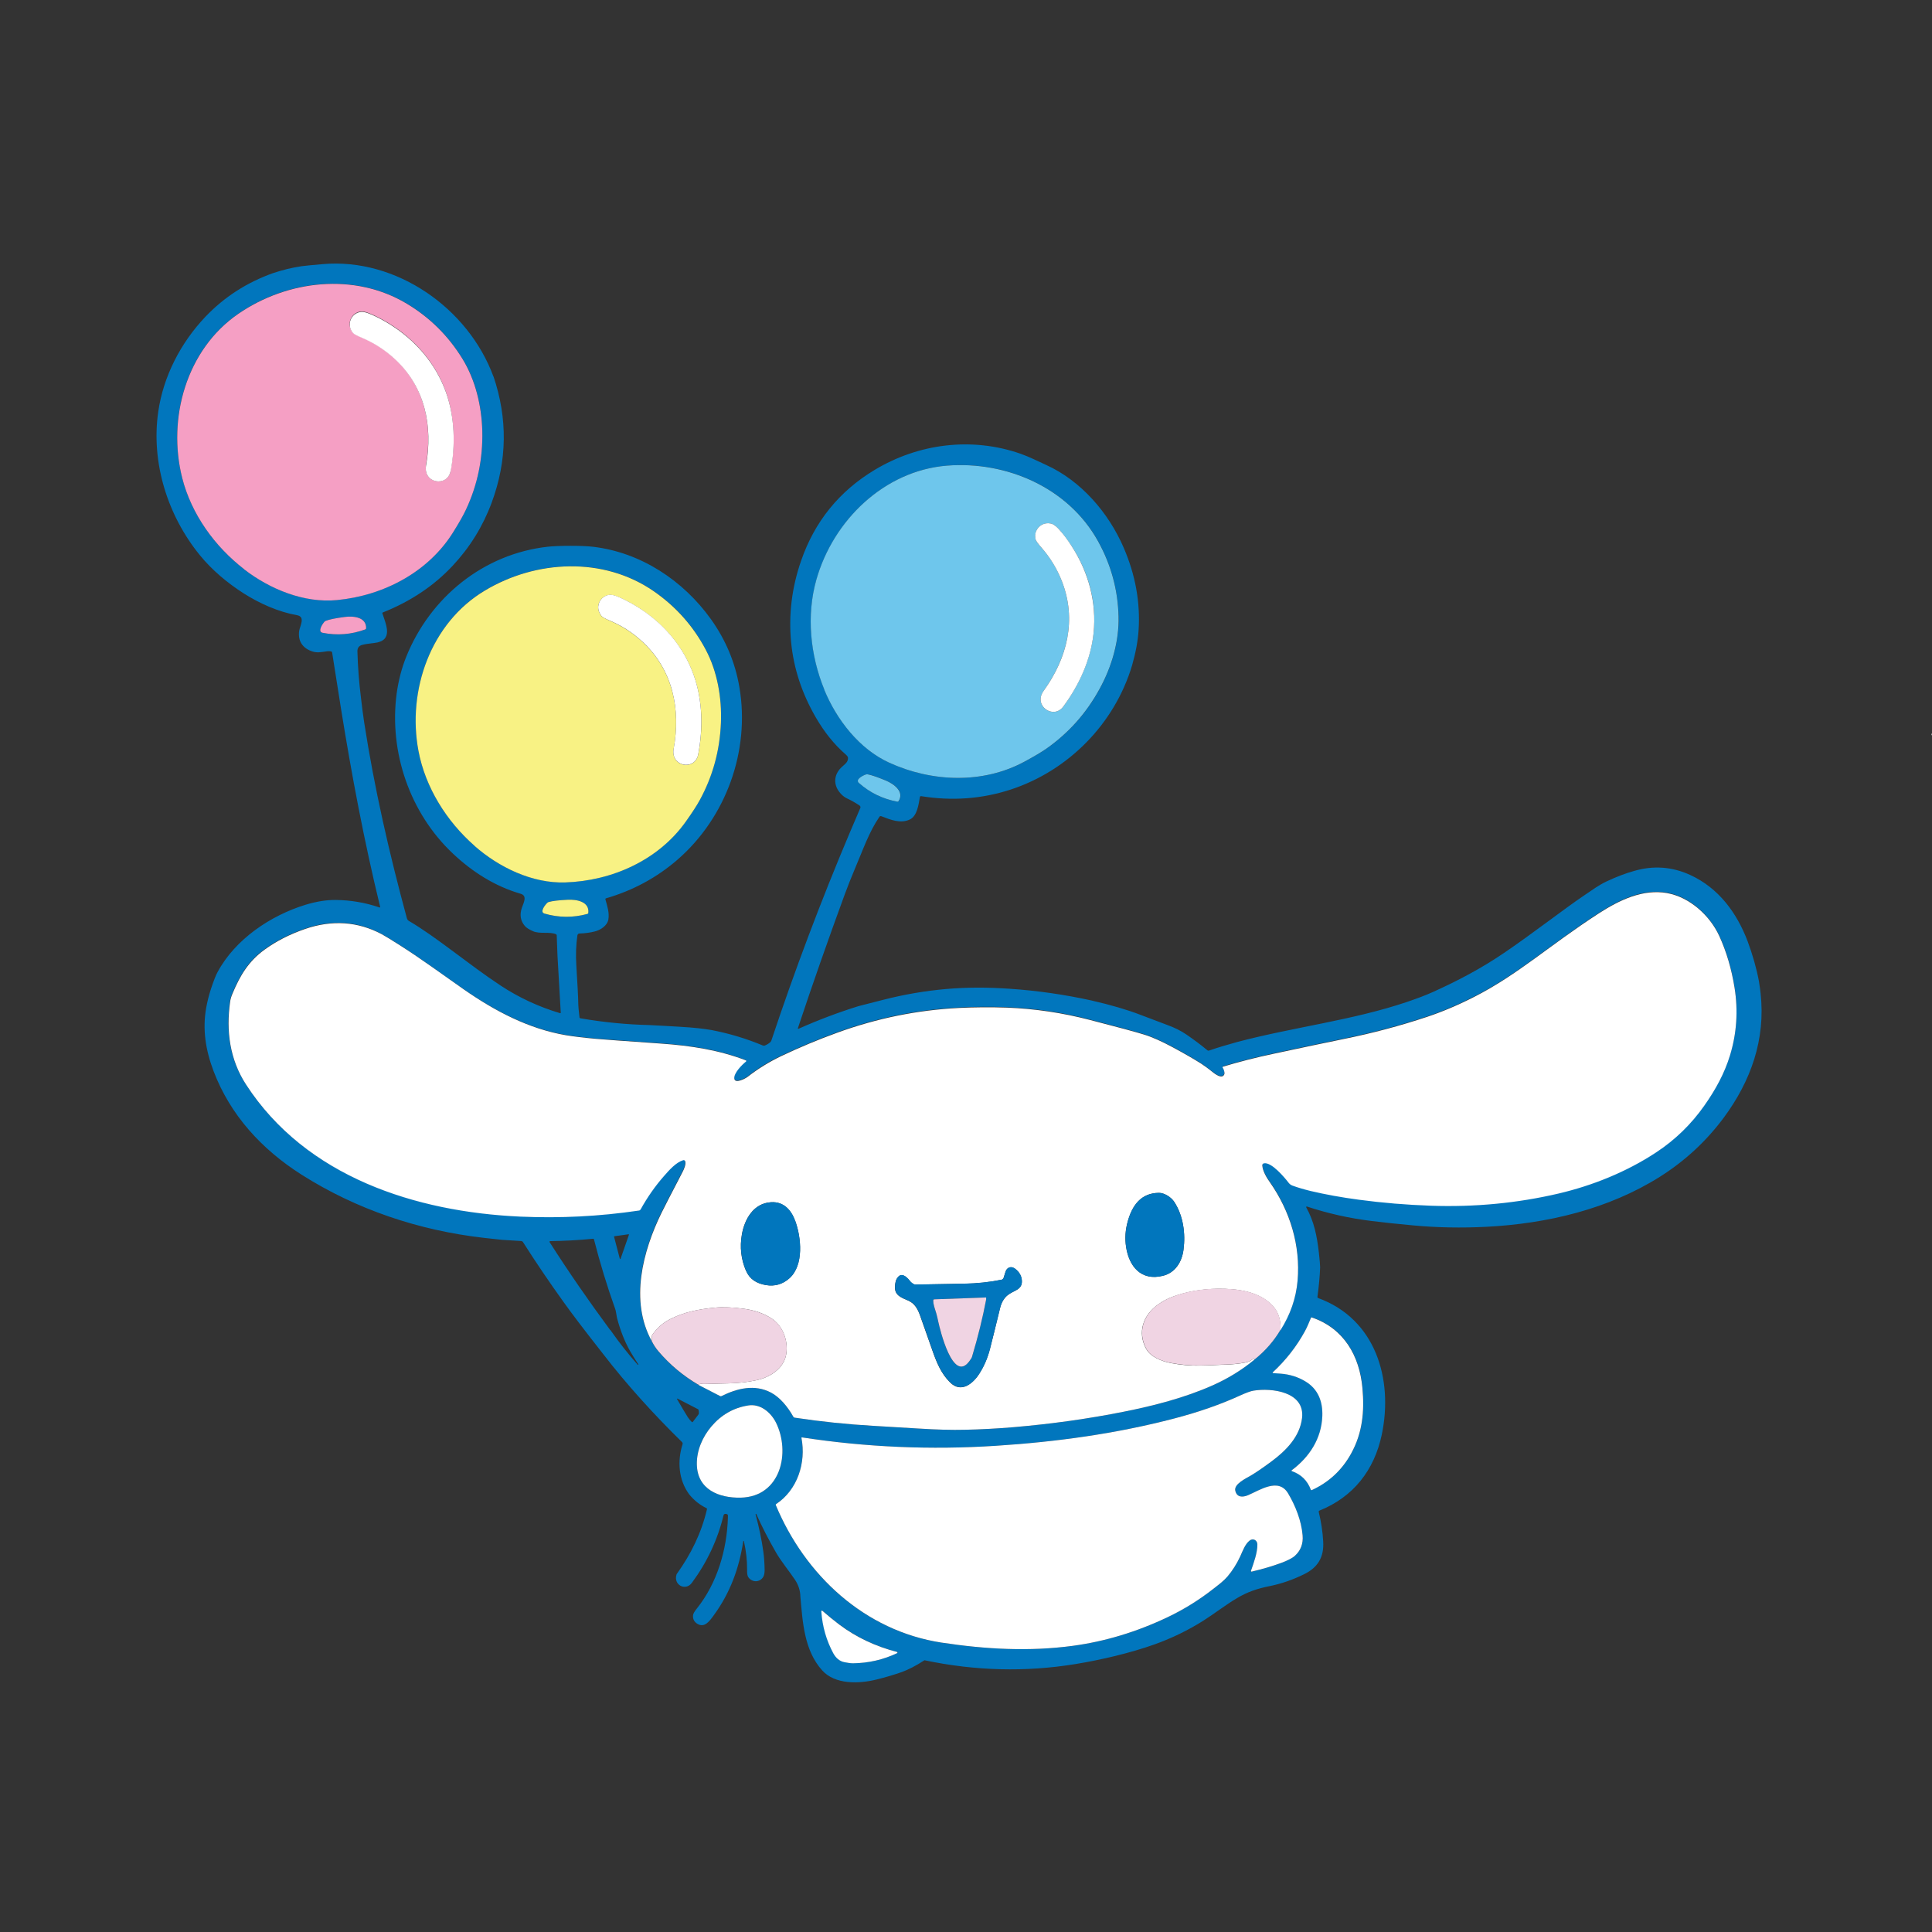
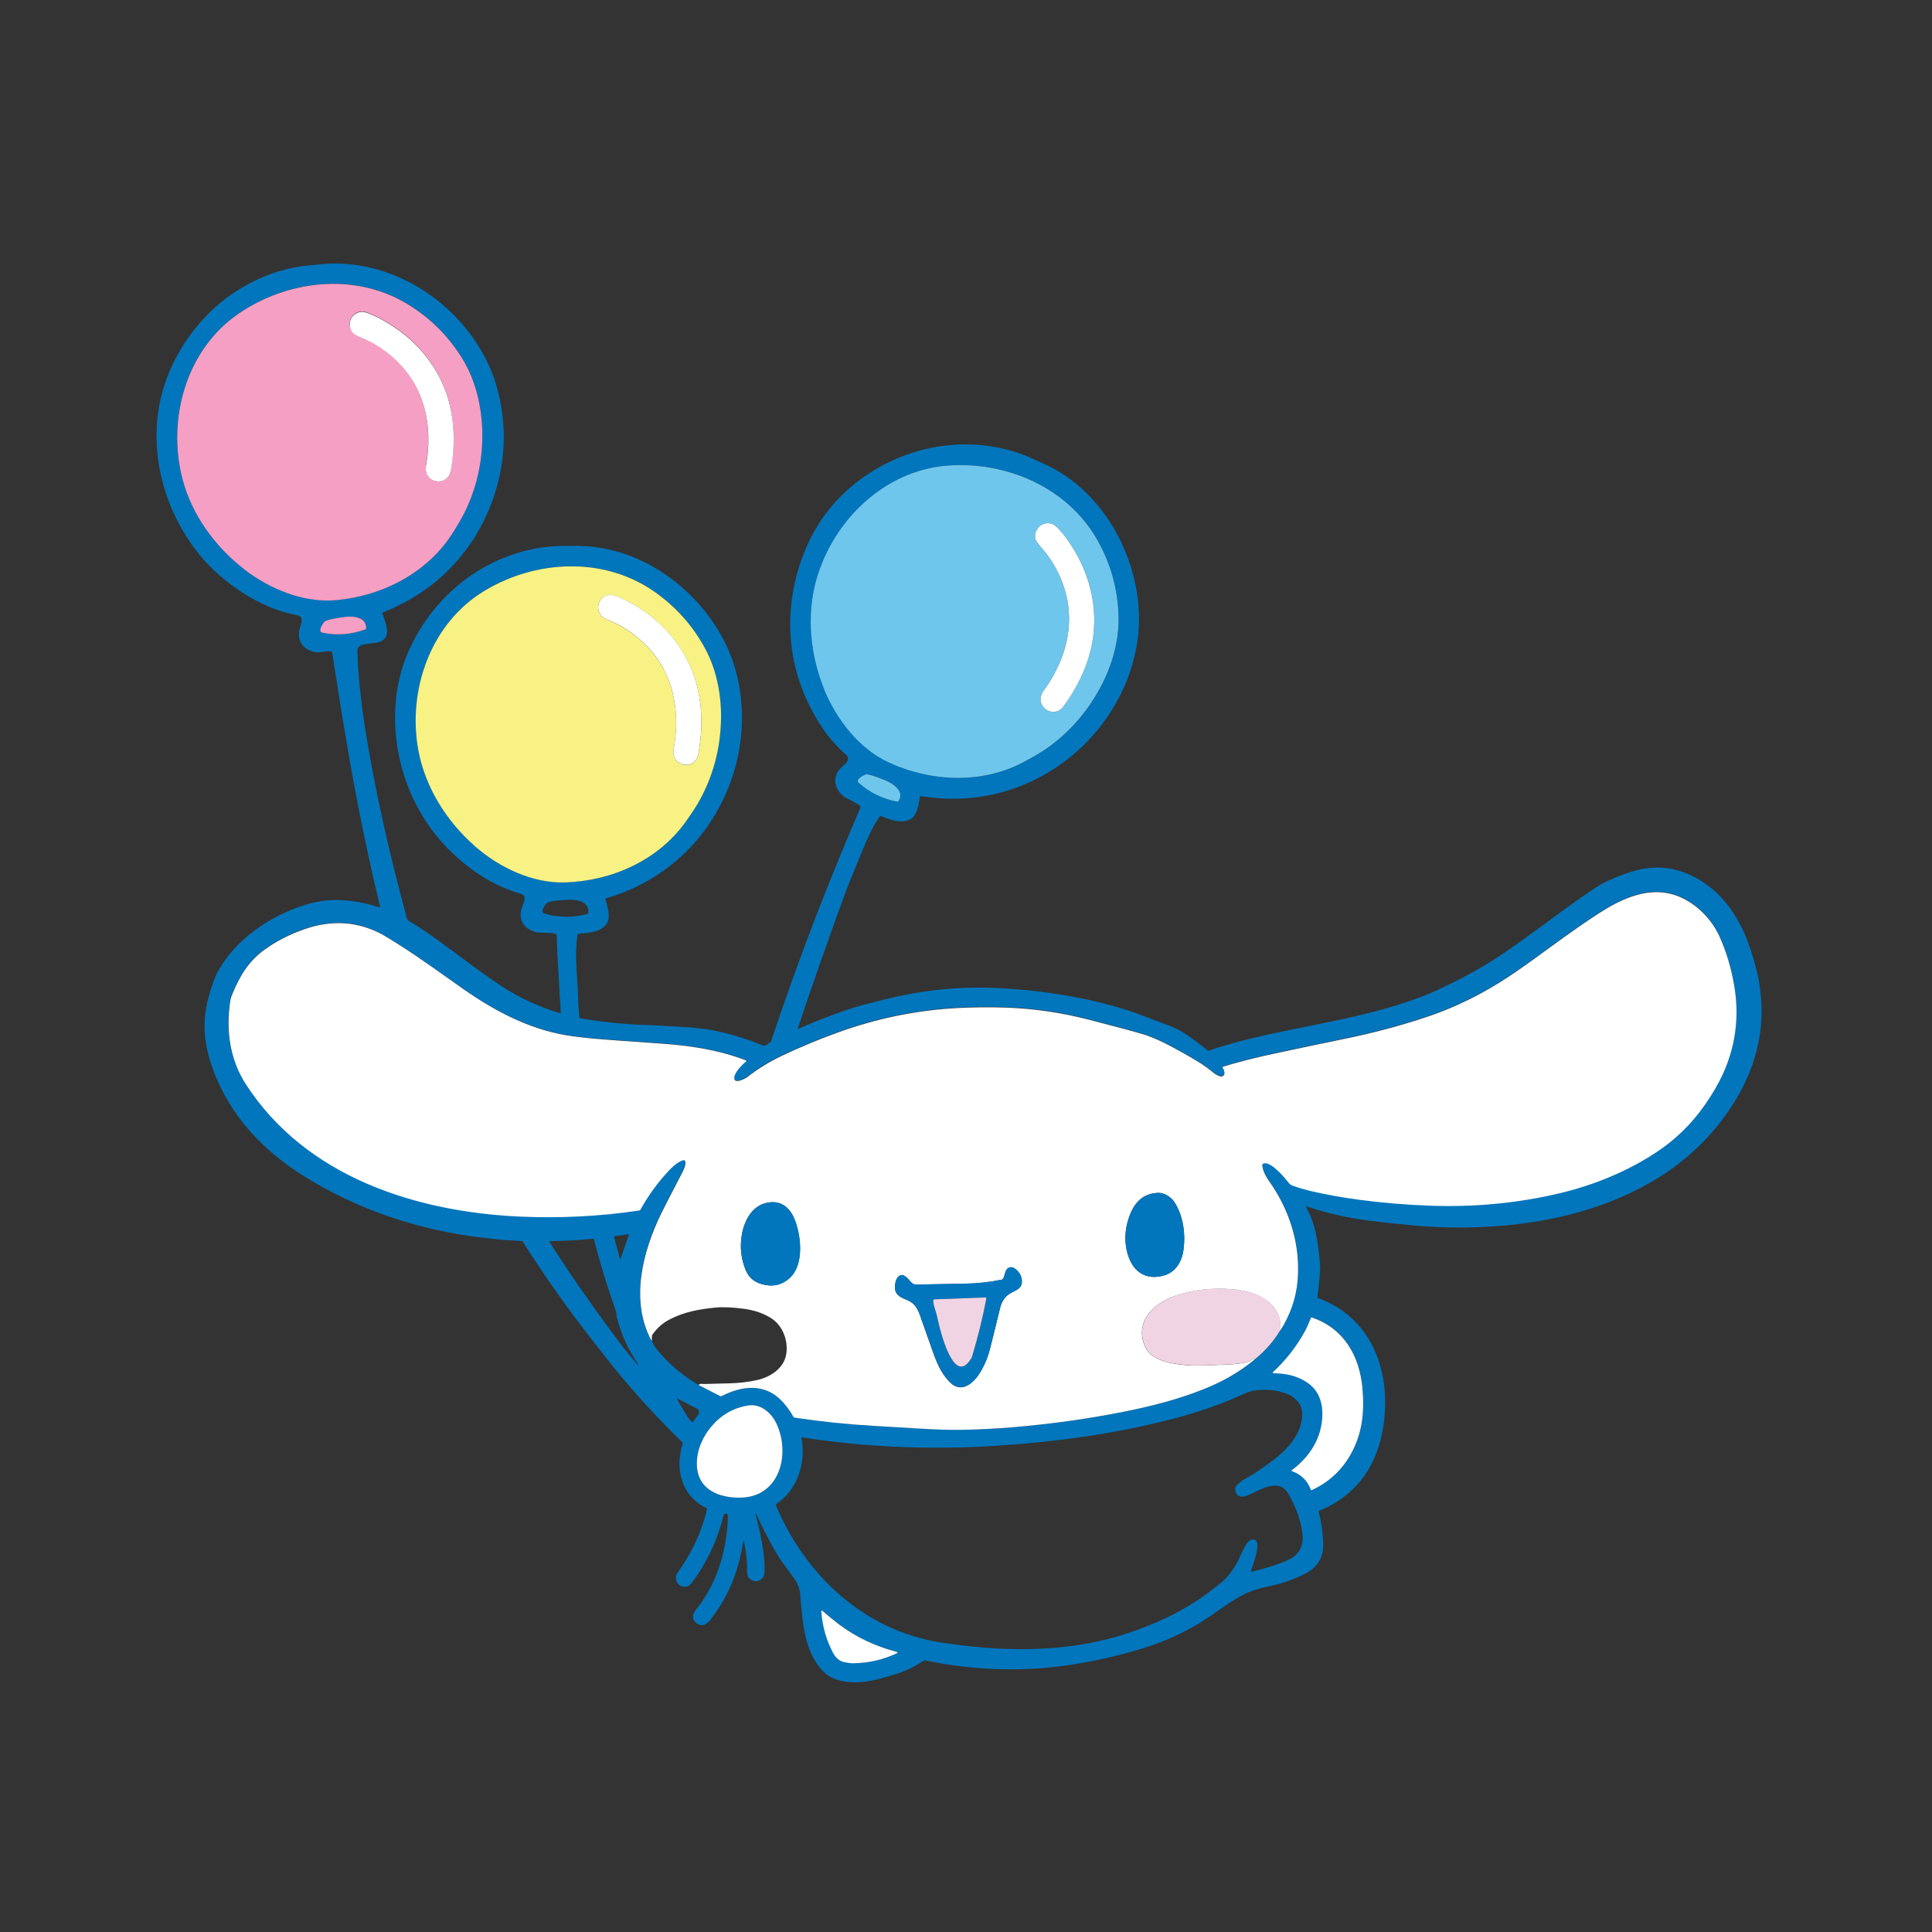
<svg xmlns="http://www.w3.org/2000/svg" id="Layer_1" version="1.1" viewBox="0 0 1773 1773">
  <rect x="0" y="0" width="1773" height="1773" fill="#333333" stroke="none" />
  <defs>
    <style>
      .st0 {
        fill: #0176bd;
      }

      .st1 {
        fill: #f8f284;
      }

      .st2 {
        fill: #fff;
      }

      .st3 {
        fill: #6ec6ec;
      }

      .st4 {
        fill: #f0d4e3;
      }

      .st5 {
        fill: #f59fc4;
      }
    </style>
  </defs>
  <path class="st0" d="M452.8,345.2c13.2,38.9,12.7,77.6-1.6,116.1-8,21.6-19.9,40.9-35.8,57.9-17.1,18.3-38.5,32.7-64.2,42.9-.3.1-.4.4-.3.7,3.4,10.5,10.6,25.4-7.7,27.3-4.9.5-8.5,1.1-10.7,1.7-3.1.8-4.6,2.8-4.5,6.1.4,14.3,1.5,28.6,3.3,42.8.8,7.4,1.8,14.8,2.9,22.2,9.3,60.2,23,120.1,39.2,179.8.3,1,.9,1.9,1.8,2.4,26.2,15.4,54.3,39.6,84.3,59.4,16.9,11.1,35,19.5,54.5,25.3.3,0,.5,0,.6-.3,0,0,0-.1,0-.2l-3-52.3-.7-18.7c0-.4-.3-.8-.7-1-6.1-2.5-14.7,0-21-2.7-3.6-1.6-6.2-3.2-7.6-4.9-4-4.7-4.9-10.3-2.6-16.9,1.7-4.7,5-10.8-1.2-12.6-23.7-6.9-44.4-20.1-62.2-36.9-39.5-37.2-58.7-93.1-51.6-146.8,1.7-12.1,4.6-23.4,8.8-33.8,22-54.6,71-94.5,130.1-101,4.9-.5,11.8-.8,20.8-.8,8.8,0,15.8.3,20.8.9,43.6,5.2,82.5,30.9,107.9,66.4,13.6,19,22.4,40,26.2,62.8,9.8,58-12.2,119-56.6,157.7-19.1,16.6-41.1,28.5-65.9,35.7-.4.1-.6.5-.5,1,1.8,6.5,3.7,12.2,2.7,18.4-1,5.7-7.2,9.7-12.5,11-4.2,1.1-8.9,1.7-14.2,1.9-.8,0-1.5.7-1.7,1.5-1.3,8.7-1.6,18-1,27.9,1,16.4,1.7,28.3,1.8,35.8,0,1.7.4,5.6,1.1,11.7,0,.5.4.8.9.9,20.9,3.6,42,5.7,63.2,6.2,9.6.5,19.2,1,28.7,1.6,12.3.7,21.8,1.8,28.5,3,16.1,3.1,31.8,7.8,47.1,14.2.5.2,1.1.2,1.6,0,2-.8,3.6-1.8,5-3,.4-.4.8-.9,1-1.4,21.5-64.6,45.5-128.2,72-190.9l9.7-22.7c.4-.8,0-1.8-.7-2.3-3.9-2.6-7.8-4.8-11.7-6.6-2.5-1.2-4.9-3.2-7-6-5.8-7.7-4.4-16.7,2.7-23,3-2.7,5.6-4.5,5.4-8.2,0-.9-.9-2-2.6-3.5-10.1-8.8-19.1-20-27.1-33.8-12.7-22-20.2-44.9-22.5-68.8-2.4-25.1.6-50,9.1-74.5,12.4-36.1,35-64,67.6-83.6,40.4-24.3,89.2-30.4,133.9-14.8,8.2,2.9,16.4,7.1,23.5,10.3,32,14.5,57.3,43.9,71.1,75.9,10.7,24.8,15.3,49.9,13.7,75.4-.6,9.9-2.6,20.7-6,32.6-16,53.5-58.3,96.6-111.5,114-26.4,8.6-53.8,10.6-82.2,6-.5,0-.9.2-1,.7-1.2,7-2.5,17.3-9,20.6-8.5,4.2-17.7.5-26.5-2.9-.6-.2-1.3,0-1.6.5-9.7,14.1-15.1,30.3-22.3,47.1-3.7,8.8-6.9,16.9-9.6,24.2-15.1,41.2-29.5,82.2-43,122.8,0,.2,0,.4.3.5,0,0,.2,0,.3,0,18.4-8.2,36.8-15.1,55.1-20.8,8.1-2,15.6-4,22.7-5.8,19.1-4.9,38.3-8.2,57.8-9.9,18.1-1.6,37.6-1.7,58.6-.2,25,1.7,49.9,5.3,74.5,10.7,17.9,4.1,32.9,8.5,45.1,13.2,11.3,4.3,19.2,7.3,23.8,9,7.3,2.6,13.5,5.7,18.4,9.1,6.7,4.6,13.2,9.4,19.3,14.5.4.3.9.4,1.4.2,7.8-2.7,16.5-5.3,26-7.9,52.3-13.8,105.5-19.8,155.6-36.7,9.4-3.2,17.4-6.2,24-9.2,22.8-10.3,44.1-21.5,65-35.7,25-16.9,55.9-40.9,73.4-52.7,8.9-6,13.5-9.5,20.8-13,8.7-4.1,17.2-7.4,25.5-9.7,17.7-5.1,34.8-3.8,51.2,3.7,26,11.9,42.8,34.5,52.8,60.9,4.6,12.4,8.1,24.6,10.4,36.8.8,5.6,1.4,9.3,1.5,11,4.7,42.2-8.9,80.5-33.9,114.2-16,21.5-35.5,39.6-58.5,54.1-47.3,29.8-103.5,43-158.8,45.9-23.1,1.2-45.8.8-68-1.3-13.9-1.3-26.5-2.6-37.7-4-20.6-2.5-40.4-7-59.5-13.3-.2,0-.5,0-.6.3,0,.1,0,.2,0,.4,7.3,13.1,9.9,26.5,11.6,41.3.8,7.2,1.2,11.8,1.2,13.8-.3,8.1-1.1,17.2-2.5,27.2,0,.4.2.8.6,1,52.9,19.2,69.1,74.4,58.5,125.2-6.9,32.9-26.2,57.4-57.3,69.9-.4.2-.7.6-.6,1.1,2.2,9,3.6,18.1,4.1,27.1.9,14.5-4.9,24-17.6,30.2-10.4,5.1-20.8,8.7-31.2,10.8-12.1,2.4-20.8,5.5-30.1,11-10.1,5.9-21.7,14.9-31.1,20.8-14.1,8.9-29,16.1-44.6,21.7-21.9,7.8-48.7,14.2-72.7,18.1-45.9,7.5-92.1,6.3-138.6-3.5-8,5.2-15.2,8.9-21.6,11.1-6.9,2.4-14.3,4.6-22.4,6.6-16.2,4-38,4.7-49.8-8.3-16.7-18.5-18-44.5-20.1-67.9-.1-5.5-1.8-10.6-4.9-15.3-5.7-8.5-12.6-16.7-17.4-25-7-12.2-13.1-24-18.1-35.3,0-.2-.3-.3-.5-.2h0c-.2,0-.3.3-.2.4,3.2,11.9,5.6,23.3,7.1,34.2.7,4.9,1.1,10.5,1.2,16.7,0,2.8-.4,5-1.2,6.4-3.1,5.4-10.5,5.4-13.9.2-.7-1.1-1.1-3.4-1-6.9.1-8.1-.9-16.7-2.9-26,0-.2-.2-.3-.4-.2-.1,0-.2.1-.2.2-3.8,25-12.1,47.5-26.9,67.8-4,5.5-8.5,12.1-15.2,8.1-2.9-1.8-4.3-4.4-4-7.8.1-1.4,1.3-3.6,3.6-6.4,18.5-23.1,27.5-53.7,28.4-83.2,0-1.5,0-2.4,0-2.5-.2-.5-.9-.9-2.1-1-.9-.1-1.7.4-1.9,1.3-5.5,22.6-15.2,43.2-29.1,62-5.8,7.8-17,1.9-14.1-7.5,0-.3.2-.5.3-.7,13-18.2,22.5-37.3,27.7-59.4.1-.4-.1-.9-.5-1-6.1-2.9-11.4-7.2-15.8-12.6-9.9-13.4-11-30.7-6.1-46.1.2-.6,0-1.3-.4-1.8-25.8-25.3-50.5-52.4-72.7-81.2-.6-.8-1.3-1.7-2.1-2.7-14.8-18.8-26.2-33.8-34.2-45-12.8-17.8-25.2-36.1-37.1-54.8-.3-.5-.9-.8-1.5-.9l-17.7-1.1c-5.6-.6-11.1-1.2-16.5-1.8-59.7-6.8-117.1-26-167.6-58.1-36.3-23.1-65.2-54.4-80.6-94.9-7.3-19.3-10.3-38.2-6.8-58,1-5.7,2.5-11.6,4.4-17.5,2.5-7.5,4.5-12.6,6-15.3,16.2-30.3,48.8-52.1,80.8-61.9,9.9-3,19.1-4.5,27.5-4.4,13.8.1,27.3,2.4,40.5,6.9.2,0,.4,0,.5-.2,0,0,0-.1,0-.2-14.8-60.8-26.2-121.3-36-182.3l-8.1-51.3c0-.5-.5-.9-1-1-1.4-.3-2.9-.3-4.4,0-5.1.7-8.3,1.4-12.5.1-9-2.8-13.8-9.5-12.3-19.2.7-4.3,5.8-12.7-1.9-14.1-17.4-3.1-34.3-10.7-49.3-20.2-14.8-9.5-28.8-21.2-39.9-34.8-29.6-36.3-45-84.8-38.3-131.6,4.6-32.5,20.7-63.6,43.4-87.4,17.2-18,37.8-31.3,61.8-39.9,9.3-3.1,18.1-5.2,26.4-6.4,2.8-.4,9.2-1,19.2-1.9,67.7-6,133.8,40.5,156.8,103.1ZM224.1,522.4c23.7,18.3,55.1,31.1,85.1,28.2,42.9-4.1,84.2-25.8,107-62.8,5.3-8.6,9.2-15.4,11.5-20.4,10.5-22.7,15.5-46.7,14.9-72-.6-23-6.2-46.8-18.2-66.2-12.9-21-29.8-37.8-50.9-50.5-48.2-29-109.7-21.9-154.8,9.2-47.7,32.8-65.4,95.9-51.5,150.6,8.4,33.1,29.7,62.8,56.9,83.8ZM756.5,632.9c11.4,27.8,32.2,54.5,59.6,67,39.2,17.9,85.8,19.7,124.1-.9,8.9-4.8,15.6-8.8,20.1-11.9,20.5-14.4,36.8-32.7,48.9-54.9,11-20.2,18-43.6,17.4-66.4-.7-24.6-6.9-47.6-18.8-69.1-27.2-49.2-84-73.8-138.6-69.4-57.7,4.5-104.5,50.3-119.9,104.6-9.3,32.8-5.7,69.3,7.3,101ZM435.5,776.2c22.5,19.8,53.1,34.5,83.2,33.5,43.1-1.4,85.7-20.5,110.8-56,5.9-8.3,10.1-14.8,12.7-19.6,11.9-22,18.4-45.6,19.4-70.9.9-23-3.3-47.1-14-67.2-11.5-21.7-27.4-39.6-47.6-53.5-46.3-32-108.1-28.7-155.1-.6-49.6,29.7-71.2,91.5-60.9,147,6.3,33.5,25.7,64.6,51.5,87.2ZM336,576.6c.4-10.4-11.8-11.5-19.8-10.4-8.3,1.1-14.1,2.3-17.4,3.6-.3.1-.6.3-.9.6-1.7,1.7-6.9,9.3-1.9,10.3,13.3,2.6,26.4,1.6,39.3-3.1.4-.2.7-.5.7-1ZM824.7,735.2c5.6-8.8-4.2-15.8-11.7-18.9-7.7-3.3-13.3-5.2-16.7-5.7-.4,0-.7,0-1.1,0-2.3.6-10.7,4.5-6.9,7.9,10.1,9,21.9,14.8,35.3,17.2.4,0,.9-.1,1.1-.5ZM598.1,1230.8c1.7,3.4,3.8,6.5,6.1,9.3,10.5,12.4,22.9,22.7,37.1,31l19.6,10.1c.4.2.8.2,1.2,0,14.5-7.1,30.5-11.1,45.5-3.2,8.3,4.4,15.4,13.2,20.3,21.9.3.6.9,1,1.5,1.1,23.8,3.6,48,6.1,72.3,7.5,12,.7,25.9,1.5,41.8,2.5,16,1,29.9,1.4,41.9,1.1,14.6-.3,29.7-1.1,45-2.4,34.8-3,68.5-7.7,101-14.2,27.2-5.4,56.1-12.8,82-24.4,13.6-6.1,26.2-13.8,37.6-23.2,10-8,18-17.2,24-27.4,9.1-14.2,14.4-29.5,15.8-45.7,2.8-32.2-6.9-63.8-25.4-90.2-3-4.2-6.6-10.2-7-15.5,0-.9.6-1.8,1.5-1.9,6.9-1.3,18.7,12.9,22.8,18,.9,1.1,2,1.9,3.3,2.4,5.1,1.9,10.7,3.6,16.8,5,13.6,3.2,28.4,5.9,44.3,8,21.6,2.8,43.6,4.7,66,5.5,40.2,1.5,79.3-2.3,117.3-11.2,31-7.3,62.1-19.6,89.4-37.7,17.5-11.6,32.2-25.9,44.3-43,10.3-14.6,18.4-29.7,23.5-46,6.2-20.2,7.6-40.9,4.2-62.2-2.8-17.5-7.5-33.3-14-47.4-8.7-18.9-27.3-35.7-47.9-39.4-22.1-4-43.9,6.5-62.5,18.5-46.5,30.2-74,56.2-114.6,76.8-14.7,7.5-29.1,13.6-43.2,18.3-24.3,8.1-49.7,14.9-76.4,20.3-14.3,2.9-35.7,7.4-64.2,13.5-16.6,3.6-32.1,7.5-46.7,11.9-.3,0-.5.4-.4.7,0,0,0,.1,0,.1,1,1.5,1.6,3.1,1.7,4.7.1,1.3-.5,2.6-1.6,3.2-2.3,1.2-6.4-1.5-8.6-3.2-4.9-3.9-8.6-6.6-11.2-8.3-7-4.4-15.5-9.3-25.7-14.8-10.4-5.6-19.4-9.6-26.8-11.9-7.8-2.4-24.4-6.9-50-13.5-24.7-6.4-49.8-10.2-75.9-11.2-14.7-.6-29.3-.5-43.7.3-38.2,1.9-75.5,9.5-111.8,22.7-17.2,6.2-34.3,13.4-51.5,21.5-11,5.2-21.3,11.6-30.9,19.1-2,1.5-11.2,6.5-12.1,1.7-.9-5.1,7-12.9,10.7-15.8.3-.2.3-.6,0-.8,0,0-.2-.1-.2-.2-24.7-9.6-50.6-13.5-77.9-15.4-31.2-2.2-51.3-3.7-60.2-4.4-10.9-1-20-2.1-27.2-3.3-33.7-5.8-64.5-21.8-93.4-41.9-19.9-13.8-38.7-27.8-58.5-40.4-8.4-5.4-14.1-8.8-17-10.4-22.1-11.8-45.6-13.3-70.5-4.7-13.9,4.8-26.2,11.1-37,18.9-14.5,10.5-22.3,23.5-29.2,39.8-1.3,3-2.1,5.6-2.4,8-3.8,26.7-.4,52.9,14.6,76,55,84.8,155.9,116.8,251.8,121.2,36.4,1.6,72.7-.2,108.9-5.6.6,0,1.1-.5,1.4-1,6.2-11.2,13.5-21.4,21.6-30.8,4.8-5.5,10.9-12.4,17.5-14.4.8-.2,1.6.2,1.8.9,1,2.6-1.1,7.4-2.4,9.9-10.9,20.9-17.3,33.4-19.3,37.5-17.2,35.2-29.2,80.9-9,117.7ZM539.9,837.8c1.3-10.4-10.7-12.5-18.8-12.1-8.4.4-14.3,1.1-17.6,2.1-.3.1-.7.3-1,.5-1.8,1.5-7.7,8.7-2.8,10.1,13.1,3.8,26.2,3.9,39.4.3.4-.1.7-.5.8-.9ZM568.9,1155.2c0,.2.2.3.4.2.1,0,.2-.1.2-.2l7.7-22.1c0-.2,0-.4-.2-.4,0,0-.1,0-.2,0l-13,1.8c-.2,0-.3.2-.3.4,0,0,0,0,0,0l5.3,20.2ZM560.2,1220.6c7.7,11.1,16.1,21.7,25,31.8.1.2.4.2.5,0h0c.2-.1.2-.4,0-.5-3.1-4.7-5.5-8.6-7.3-11.7-5.2-9.1-9.2-19.4-12.2-30.9-.7-4.3-1.2-7-1.6-8-7.5-21-14-42.3-19.5-63.9,0-.4-.4-.6-.8-.6-13.1,1.3-26.2,2-39.5,2.2-.3,0-.5.2-.5.5,0,0,0,.2,0,.3,17.5,27.4,36.1,54.3,55.7,80.8ZM1168.2,1260c1.3,0,3.6.3,7.1.5,8.3.6,15.9,3,22.9,7.2,11.7,7,15.9,18.6,15.4,31.8-.7,20.6-11.8,37.5-28,49.6-.2.2-.3.5-.1.7,0,0,.1.1.2.2,8.4,2.9,14.2,8.7,17.4,17.1.1.3.5.5.8.3,0,0,0,0,0,0,15.7-7.2,27.8-18.4,36.2-33.7,10.3-18.7,12.3-38.4,10.3-60-2.7-29.7-17.1-54.9-46.5-64.8-.3,0-.6,0-.7.3-1.7,4.3-3.5,8.6-5.6,12.4-7.7,14.1-17.6,26.7-29.6,37.8-.1.1-.1.3,0,.4,0,0,.1,0,.2,0ZM1148.6,1442.3c10.2-2.3,19.5-5.1,27.9-8.3,3.6-1.4,9.2-3.9,11.8-6.2,5.4-4.9,7.8-11.2,7.1-18.9-1.2-13.2-6.7-27.3-13.3-38.4-8.8-14.8-26.2-2.8-36.9,1.7-4.9,2.1-10.2,2.1-11.6-4.3-1.3-5.9,9.5-11,14.3-13.8,4.4-2.6,10.7-6.9,19-13,13.5-10,26-22.8,28-39.8,2.8-24.2-28.2-27.8-44.5-25.1-2.7.4-6.7,1.9-12,4.3-18.4,8.4-38.6,15.4-60.6,21.2-53.5,14-108,21.5-163.8,25.1-60,3.9-119.3,1.3-178-7.7-.2,0-.5.1-.5.4,0,0,0,0,0,.1,4.4,22.8-3.6,47.9-23.4,60.8-.2.1-.3.4-.2.7,27,64.6,81.6,115.6,152.1,126.3,40.8,6.2,80.7,8.3,120.3,3,29.8-4,58.9-12.8,87.2-26.3,14.9-7.1,28.9-15.8,41.8-25.9,6-4.7,9.7-7.3,13.3-11.6,4.2-4.9,8.7-11.8,11.5-18.2,2.7-5.9,4.6-11.1,8.4-14.4,3.3-2.8,7.4-.7,7.4,3.4,0,7.8-3.1,16.3-5.9,24.2,0,.3,0,.6.3.7,0,0,.2,0,.3,0ZM621.4,1283.5c-.1,0-.2.3-.1.4,0,0,0,0,0,0,4.4,7.7,7.8,13.3,10,16.8,1.1,1.6,2.2,3,3.6,4.3.2.2.6.2.8,0,0,0,0,0,0,0,1.3-1.7,3-3.9,5.2-6.8.6-.7.6-2.1.2-4.2,0-.3-.3-.6-.6-.8l-18.8-9.7s0,0,0,0c-.2,0-.3,0-.4,0ZM679.7,1374.4c37-.8,45.9-41.7,32.4-68.9-4.9-9.8-14.6-17.5-25.5-15.7-13.4,2.1-24.6,8.5-33.7,19.2-8.2,9.6-13.7,22.3-13.4,35,.5,23,20.3,30.8,40.2,30.4ZM754.8,1478.2c-.2-.2-.5-.3-.7,0-.1.1-.2.3-.2.4,1.1,14,4.7,26.8,11,38.5,2.4,4.5,5.8,7.2,10.2,8.2,3.3.7,5.9,1.1,8,1,14.2-.2,27.7-3.3,40.4-9.3.3-.1.4-.5.3-.7,0-.2-.2-.3-.4-.3-19.2-5-37-13.1-53.1-25.2-4.9-3.6-9.9-7.8-15.2-12.4,0,0,0,0,0,0s0,0,0,0c.4.5.4.4-.1-.2Z" />
  <path class="st5" d="M224.1,522.4c-27.2-21-48.5-50.7-56.9-83.8-13.8-54.7,3.8-117.8,51.5-150.6,45.1-31,106.6-38.2,154.8-9.2,21.1,12.7,38,29.5,50.9,50.5,11.9,19.4,17.6,43.1,18.2,66.2.6,25.3-4.3,49.3-14.9,72-2.3,5-6.1,11.7-11.5,20.4-22.8,37-64.1,58.7-107,62.8-30,2.9-61.4-9.9-85.1-28.2ZM391,427c-3,16.8,19.7,20.2,22.5,5.2,4.5-24.2,3.8-49.9-4.4-72.8-9.6-26.6-28.5-48.2-52.6-62.9-6.3-3.8-12.1-6.8-17.6-9-2.8-1.1-5.1-1.7-7-1.7-5.7.1-10.6,5-11,10.7-.2,3.1.8,6,2.9,8.7.8,1,3.5,2.5,8.2,4.4,11.1,4.6,21.1,11.1,30.2,19.5,27.7,25.6,35.1,61.4,28.7,97.6Z" />
  <path class="st2" d="M413.5,432.3c-2.8,15-25.5,11.5-22.5-5.2,6.4-36.3-1-72-28.7-97.6-9.1-8.4-19.2-14.9-30.2-19.5-4.6-1.9-7.3-3.4-8.2-4.4-2.2-2.7-3.1-5.6-2.9-8.7.3-5.7,5.2-10.6,11-10.7,1.8,0,4.1.5,7,1.7,5.5,2.2,11.4,5.2,17.6,9,24.1,14.7,43,36.3,52.6,62.9,8.2,22.9,8.9,48.5,4.4,72.8Z" />
  <path class="st3" d="M756.5,632.9c-13-31.7-16.6-68.2-7.3-101,15.4-54.3,62.2-100,119.9-104.6,54.6-4.3,111.4,20.2,138.6,69.4,11.9,21.5,18.2,44.5,18.8,69.1.6,22.7-6.3,46.2-17.4,66.4-12.1,22.2-28.4,40.5-48.9,54.9-4.5,3.1-11.2,7.1-20.1,11.9-38.2,20.6-84.9,18.8-124.1.9-27.4-12.5-48.2-39.3-59.6-67ZM957.8,633.9c-10,13.8,9,26.8,18,14.5,14.6-19.9,25.2-43.3,27.8-67.5,3-28.1-4.6-55.8-20-79.5-4-6.2-8-11.4-11.9-15.8-2.1-2.3-3.9-3.8-5.5-4.5-5.2-2.4-11.8-.1-14.6,4.9-1.5,2.7-1.9,5.8-1.2,9.1.3,1.3,2.1,3.8,5.4,7.5,8,9,14.2,19.2,18.7,30.8,13.8,35.2,4.8,70.6-16.7,100.5Z" />
  <path class="st2" d="M957.8,633.9c21.6-29.9,30.5-65.3,16.7-100.5-4.5-11.6-10.8-21.8-18.7-30.8-3.3-3.7-5.1-6.3-5.4-7.5-.8-3.3-.4-6.4,1.2-9.1,2.8-5,9.3-7.3,14.6-4.9,1.6.8,3.5,2.3,5.5,4.5,4,4.4,8,9.6,11.9,15.8,15.3,23.7,22.9,51.4,20,79.5-2.5,24.2-13.1,47.6-27.8,67.5-9,12.3-28-.8-18-14.5Z" />
  <path class="st1" d="M435.5,776.2c-25.8-22.6-45.2-53.7-51.5-87.2-10.4-55.5,11.2-117.3,60.9-147,47-28.2,108.8-31.4,155.1.6,20.2,14,36.1,31.8,47.6,53.5,10.7,20.1,14.9,44.2,14,67.2-1,25.3-7.4,48.9-19.4,70.9-2.6,4.8-6.8,11.3-12.7,19.6-25.1,35.5-67.7,54.6-110.8,56-30.1,1-60.7-13.7-83.2-33.5ZM618.2,687.2c-3,16.7,19.6,20.3,22.5,5.4,4.7-24.2,4.1-49.9-4-72.8-9.4-26.6-28.2-48.3-52.2-63.1-6.2-3.8-12.1-6.9-17.6-9.1-2.8-1.2-5.1-1.7-6.9-1.7-5.7.1-10.7,4.9-11,10.7-.2,3.1.8,6,2.9,8.7.8,1,3.5,2.5,8.1,4.5,11,4.7,21.1,11.2,30.1,19.7,27.5,25.8,34.7,61.6,28.1,97.8Z" />
  <path class="st2" d="M618.2,687.2c6.6-36.2-.6-72-28.1-97.8-9-8.5-19.1-15-30.1-19.7-4.6-1.9-7.3-3.4-8.1-4.5-2.1-2.7-3.1-5.6-2.9-8.7.4-5.7,5.3-10.6,11-10.7,1.8,0,4.1.5,6.9,1.7,5.5,2.2,11.3,5.3,17.6,9.1,24.1,14.8,42.8,36.5,52.2,63.1,8.1,22.9,8.6,48.6,4,72.8-2.9,14.9-25.5,11.3-22.5-5.4Z" />
  <path class="st5" d="M336,576.6c0,.4-.3.8-.7,1-12.9,4.7-25.9,5.8-39.3,3.1-5-1,.3-8.7,1.9-10.3.3-.3.6-.5.9-.6,3.2-1.3,9-2.5,17.4-3.6,8-1.1,20.1,0,19.8,10.4Z" />
-   <path class="st2" d="M1773,673v1.9c-.3-.2-.4-.6-.4-1.2l.4-.7Z" />
  <path class="st3" d="M823.5,735.7c-13.4-2.5-25.2-8.2-35.3-17.2-3.8-3.4,4.6-7.3,6.9-7.9.4,0,.7,0,1.1,0,3.4.6,9,2.5,16.7,5.7,7.4,3.1,17.3,10.2,11.7,18.9-.2.4-.7.6-1.1.5Z" />
  <path class="st2" d="M1175.1,1220.4c.3-8.8-1.8-15.9-6.5-21.3-12.3-14.1-33.5-16.6-51-16.4-15.1.2-29,2.7-41.7,7.4-4.5,1.7-8.9,4-13.2,7.1-13.5,9.5-19.2,25.3-10.9,40.6,4.1,7.6,14.5,11.5,22.7,13.1,9.5,1.8,18.2,2.5,26.2,2.3,4.7-.1,8.9-.3,12.5-.4,5.4-.3,9.5-.4,12.5-.5,5.7-.2,11.3-.8,16.8-1.8,3.4-.6,5.2-1.7,7.7-3.6.3-.2.6-.1.8.1,0,0,0,0,0,0,0,.1,0,.4,0,.9-11.4,9.4-24,17.1-37.6,23.2-25.9,11.6-54.8,19-82,24.4-32.5,6.5-66.1,11.2-101,14.2-15.4,1.3-30.4,2.1-45,2.4-11.9.3-25.9-.1-41.9-1.1-15.9-1-29.9-1.8-41.8-2.5-24.4-1.4-48.5-3.9-72.3-7.5-.7-.1-1.2-.5-1.5-1.1-4.9-8.7-12-17.5-20.3-21.9-15-7.9-31-4-45.5,3.2-.4.2-.8.2-1.2,0l-19.6-10.1c.2-1.1,1.6-1.4,4.1-1,.2,0,.5,0,.7,0,4.6-.1,12.3-.3,23.1-.6,8.8-.2,17.2-1.2,25.1-2.9,12.2-2.6,25.3-10.6,27.3-24.3,1.8-12.2-3.3-25.9-13.9-32.6-7.1-4.5-15.3-7.3-24.8-8.6-10.5-1.4-19.4-1.8-26.7-1.1-15.1,1.5-28.3,4-41.4,10.7-6.7,3.4-12,8.2-16.2,14.3-.2.3-.3.6-.3,1l-.2,4.7c-20.3-36.9-8.2-82.6,9-117.7,2-4.1,8.4-16.6,19.3-37.5,1.3-2.5,3.4-7.2,2.4-9.9-.3-.7-1.1-1.1-1.8-.9-6.6,2-12.7,8.9-17.5,14.4-8.2,9.3-15.4,19.6-21.6,30.8-.3.5-.8.9-1.4,1-36.2,5.4-72.5,7.2-108.9,5.6-96-4.3-196.8-36.4-251.8-121.2-15-23.1-18.4-49.4-14.6-76,.3-2.4,1.1-5.1,2.4-8,6.8-16.2,14.6-29.2,29.2-39.8,10.8-7.8,23.1-14.1,37-18.9,24.9-8.6,48.4-7,70.5,4.7,2.9,1.6,8.6,5,17,10.4,19.8,12.6,38.6,26.5,58.5,40.4,28.9,20.1,59.6,36.1,93.4,41.9,7.2,1.2,16.3,2.3,27.2,3.3,8.9.8,29,2.2,60.2,4.4,27.3,1.9,53.2,5.9,77.9,15.4.3.1.5.5.3.8,0,0-.1.2-.2.3-3.6,2.9-11.5,10.7-10.7,15.8.8,4.8,10.1-.2,12.1-1.7,9.6-7.5,19.9-13.8,30.9-19.1,17.1-8.1,34.3-15.3,51.5-21.5,36.3-13.2,73.6-20.8,111.8-22.7,14.4-.7,29-.8,43.7-.3,26.1,1,51.1,4.8,75.9,11.2,25.6,6.6,42.3,11.1,50,13.5,7.5,2.3,16.4,6.3,26.8,11.9,10.2,5.5,18.7,10.4,25.7,14.8,2.6,1.7,6.4,4.4,11.2,8.3,2.2,1.7,6.3,4.4,8.6,3.2,1.1-.6,1.8-1.9,1.6-3.2-.2-1.6-.7-3.2-1.7-4.7-.2-.3,0-.6.2-.8,0,0,0,0,.1,0,14.6-4.4,30.1-8.4,46.7-11.9,28.5-6.1,49.9-10.6,64.2-13.5,26.7-5.4,52.1-12.2,76.4-20.3,14.1-4.7,28.5-10.8,43.2-18.3,40.6-20.7,68.2-46.7,114.6-76.8,18.6-12,40.4-22.5,62.5-18.5,20.6,3.7,39.2,20.4,47.9,39.4,6.5,14.2,11.2,30,14,47.4,3.4,21.2,2,42-4.2,62.2-5,16.4-13.2,31.4-23.5,46-12,17.1-26.8,31.5-44.3,43-27.3,18-58.4,30.4-89.4,37.7-38.1,8.9-77.2,12.6-117.3,11.2-22.4-.8-44.4-2.6-66-5.5-15.9-2.1-30.7-4.8-44.3-8-6.1-1.5-11.7-3.1-16.8-5-1.3-.5-2.4-1.3-3.3-2.4-4-5.2-15.9-19.4-22.8-18-.9.2-1.6,1-1.5,1.9.4,5.4,4,11.3,7,15.5,18.4,26.3,28.2,57.9,25.4,90.2-1.4,16.2-6.7,31.4-15.8,45.7ZM1077.7,1103.1c-3.1-4.8-9.5-8.4-14-8.4-16.7,0-24.7,11.7-28.8,26.3-2.2,7.8-2.7,15.5-1.5,23.2,2.7,18,13.8,31.6,33.8,26.6,11.4-2.8,17.5-12.8,18.9-23.9,2-15-.3-31.3-8.4-43.8ZM684.7,1166.3c3.3,7.7,9.7,11.6,18.1,13,8.2,1.4,15.5-.7,21.7-6.3,13.3-12,10.8-37.3,5.3-52.4-3.7-10.1-10.6-18.1-22.4-17.3-15.8,1-24.1,15.3-26.6,29.6-2,11.5-.8,22.6,3.8,33.4ZM918.8,1174.5c-10.9,2.2-22.2,3.4-34,3.6-19.5.4-34.4.6-44.7.8-.5,0-1-.1-1.4-.3-1.4-.7-2.4-1.5-3-2.2-2.5-3.2-7.3-8.9-11.3-4.8-2.5,2.6-3,5.9-3.1,9.5-.3,7.8,6.1,9.8,12.2,12.5,5.9,2.6,8.7,7.7,10.8,13.6,3.2,9.1,6.9,19.4,10.9,30.9,4.1,11.8,8.2,22.2,16.7,30.6,10.3,10.2,21.1.9,26.9-8.2,4.4-6.9,7.6-14.5,9.7-22.7,2.5-9.7,5.6-22.1,9.2-37.2,1.3-5.2,3.6-9.2,6.9-11.9,5.7-4.7,13.8-4.7,13.1-13.7-.3-4.1-2.3-7.6-6-10.5-3.4-2.6-7-1.9-8.7,1.9-.2.5-.9,2.5-1.9,6-.3,1.1-1.3,2-2.4,2.2Z" />
-   <path class="st1" d="M539.9,837.8c0,.4-.4.8-.8.9-13.2,3.6-26.3,3.5-39.4-.3-4.9-1.4,1-8.6,2.8-10.1.3-.2.6-.4,1-.5,3.3-1,9.2-1.7,17.6-2.1,8.1-.4,20,1.7,18.8,12.1Z" />
  <path class="st0" d="M1063.7,1094.7c4.5,0,10.9,3.6,14,8.4,8.1,12.5,10.4,28.8,8.4,43.8-1.5,11.1-7.5,21.1-18.9,23.9-20,5-31.1-8.6-33.8-26.6-1.1-7.6-.6-15.4,1.5-23.2,4-14.6,12-26.2,28.8-26.3Z" />
  <path class="st0" d="M702.8,1179.3c-8.4-1.5-14.8-5.3-18.1-13-4.6-10.7-5.9-21.9-3.8-33.4,2.5-14.3,10.8-28.6,26.6-29.6,11.8-.8,18.7,7.1,22.4,17.3,5.5,15.1,8,40.4-5.3,52.4-6.3,5.6-13.5,7.7-21.7,6.3Z" />
  <path class="st0" d="M918.8,1174.5c1.1-.2,2.1-1.1,2.4-2.2,1-3.5,1.7-5.4,1.9-6,1.8-3.8,5.4-4.5,8.7-1.9,3.7,2.9,5.7,6.4,6,10.5.7,9-7.4,9-13.1,13.7-3.4,2.7-5.7,6.7-6.9,11.9-3.7,15.2-6.8,27.6-9.2,37.2-2.1,8.2-5.3,15.8-9.7,22.7-5.7,9.1-16.5,18.3-26.9,8.2-8.5-8.4-12.6-18.8-16.7-30.6-4-11.5-7.6-21.8-10.9-30.9-2.1-6-4.9-11.1-10.8-13.6-6.2-2.7-12.5-4.6-12.2-12.5.1-3.6.6-6.9,3.1-9.5,3.9-4.1,8.8,1.6,11.3,4.8.6.7,1.6,1.5,3,2.2.4.2.9.3,1.4.3,10.3-.2,25.2-.4,44.7-.8,11.8-.2,23.2-1.4,34-3.6ZM905,1190.9c0-.1-.1-.2-.2-.2l-47.4,1.7c-.5,0-.9.4-.9.9,0,4.2,1.3,7,2.8,12.2.6,2.1,1.2,4.7,1.8,7.6,1.5,6.9,13.2,56.4,28.3,36.3,1.5-2,2.4-3.4,2.6-4.2,5.6-18.7,9.9-36.2,13-52.7,0-.5,0-1,0-1.6Z" />
  <path class="st4" d="M1175.1,1220.4c-6,10.2-14,19.4-24,27.4,0-.5,0-.8,0-.9-.2-.3-.6-.3-.8-.1,0,0,0,0,0,0-2.5,1.9-4.3,3-7.7,3.6-5.5,1-11.1,1.6-16.8,1.8-3,0-7.1.3-12.5.5-3.6.2-7.8.3-12.5.4-8,.2-16.8-.6-26.2-2.3-8.2-1.5-18.6-5.4-22.7-13.1-8.2-15.2-2.6-31.1,10.9-40.6,4.3-3,8.7-5.4,13.2-7.1,12.7-4.8,26.7-7.3,41.7-7.4,17.5-.2,38.8,2.3,51,16.4,4.7,5.3,6.8,12.4,6.5,21.3Z" />
  <path class="st4" d="M905,1190.9c0,.6,0,1.1,0,1.6-3.1,16.5-7.4,34-13,52.7-.2.8-1.1,2.2-2.6,4.2-15,20-26.8-29.4-28.3-36.3-.6-2.9-1.2-5.4-1.8-7.6-1.5-5.3-2.9-8-2.8-12.2,0-.5.4-.9.9-.9l47.4-1.7c.1,0,.2,0,.2.2Z" />
-   <path class="st4" d="M641.3,1271c-14.2-8.3-26.6-18.6-37.1-31-2.4-2.8-4.4-5.9-6.1-9.3l.2-4.7c0-.4.1-.7.3-1,4.1-6.1,9.5-10.9,16.2-14.3,13.1-6.8,26.3-9.2,41.4-10.7,7.3-.7,16.2-.4,26.7,1.1,9.5,1.3,17.7,4.2,24.8,8.6,10.7,6.7,15.7,20.4,13.9,32.6-2,13.6-15.1,21.7-27.3,24.3-7.9,1.7-16.3,2.7-25.1,2.9-10.8.3-18.5.5-23.1.6-.2,0-.5,0-.7,0-2.5-.4-3.9-.1-4.1,1Z" />
  <path class="st2" d="M1168.2,1260c-.2,0-.3-.1-.3-.3,0,0,0-.1,0-.2,12-11.1,21.9-23.7,29.6-37.8,2.1-3.8,3.8-8.1,5.6-12.4.1-.3.4-.4.7-.3,29.4,10,43.8,35.1,46.5,64.8,2,21.6,0,41.3-10.3,60-8.4,15.3-20.5,26.5-36.2,33.7-.3.1-.7,0-.8-.3,0,0,0,0,0,0-3.2-8.5-9-14.2-17.4-17.1-.3,0-.4-.4-.3-.7,0,0,0-.2.2-.2,16.2-12.1,27.2-29,28-49.6.5-13.3-3.8-24.8-15.4-31.8-6.9-4.2-14.6-6.6-22.9-7.2-3.4-.2-5.8-.4-7.1-.5Z" />
-   <path class="st2" d="M1148.6,1442.3c-.3,0-.5-.1-.6-.4,0,0,0-.2,0-.3,2.7-7.8,5.9-16.4,5.9-24.2,0-4.1-4.2-6.2-7.4-3.4-3.8,3.2-5.7,8.4-8.4,14.4-2.9,6.4-7.3,13.3-11.5,18.2-3.7,4.3-7.4,7-13.3,11.6-13,10.2-26.9,18.8-41.8,25.9-28.4,13.5-57.4,22.3-87.2,26.3-39.6,5.3-79.5,3.2-120.3-3-70.5-10.8-125.2-61.8-152.1-126.3,0-.2,0-.5.2-.7,19.8-13,27.8-38.1,23.4-60.8,0-.2.1-.5.4-.5,0,0,0,0,.1,0,58.6,9,118,11.6,178,7.7,55.8-3.6,110.3-11.1,163.8-25.1,22.1-5.8,42.3-12.8,60.6-21.2,5.3-2.4,9.4-3.9,12-4.3,16.4-2.7,47.3.9,44.5,25.1-2,17-14.5,29.8-28,39.8-8.2,6.1-14.6,10.4-19,13-4.8,2.8-15.5,7.8-14.3,13.8,1.4,6.4,6.7,6.3,11.6,4.3,10.7-4.5,28.1-16.6,36.9-1.7,6.7,11.2,12.2,25.2,13.3,38.4.7,7.7-1.7,14-7.1,18.9-2.5,2.3-8.2,4.9-11.8,6.2-8.4,3.2-17.7,5.9-27.9,8.3Z" />
  <path class="st2" d="M712.1,1305.5c13.5,27.2,4.6,68.1-32.4,68.9-19.9.4-39.7-7.4-40.2-30.4-.3-12.7,5.2-25.4,13.4-35,9.1-10.7,20.4-17.1,33.7-19.2,10.9-1.8,20.6,6,25.5,15.7Z" />
  <path class="st2" d="M754.8,1478.2c.5.6.5.6.1.2,0,0,0,0,0,0s0,0,0,0c5.3,4.6,10.3,8.7,15.2,12.4,16.1,12.1,33.9,20.2,53.1,25.2.3,0,.5.4.4.7,0,.2-.2.3-.3.4-12.7,6-26.1,9.1-40.4,9.3-2,0-4.7-.3-8-1-4.4-.9-7.7-3.7-10.2-8.2-6.3-11.7-10-24.5-11-38.5,0-.3.2-.5.5-.6.2,0,.3,0,.5.2Z" />
</svg>